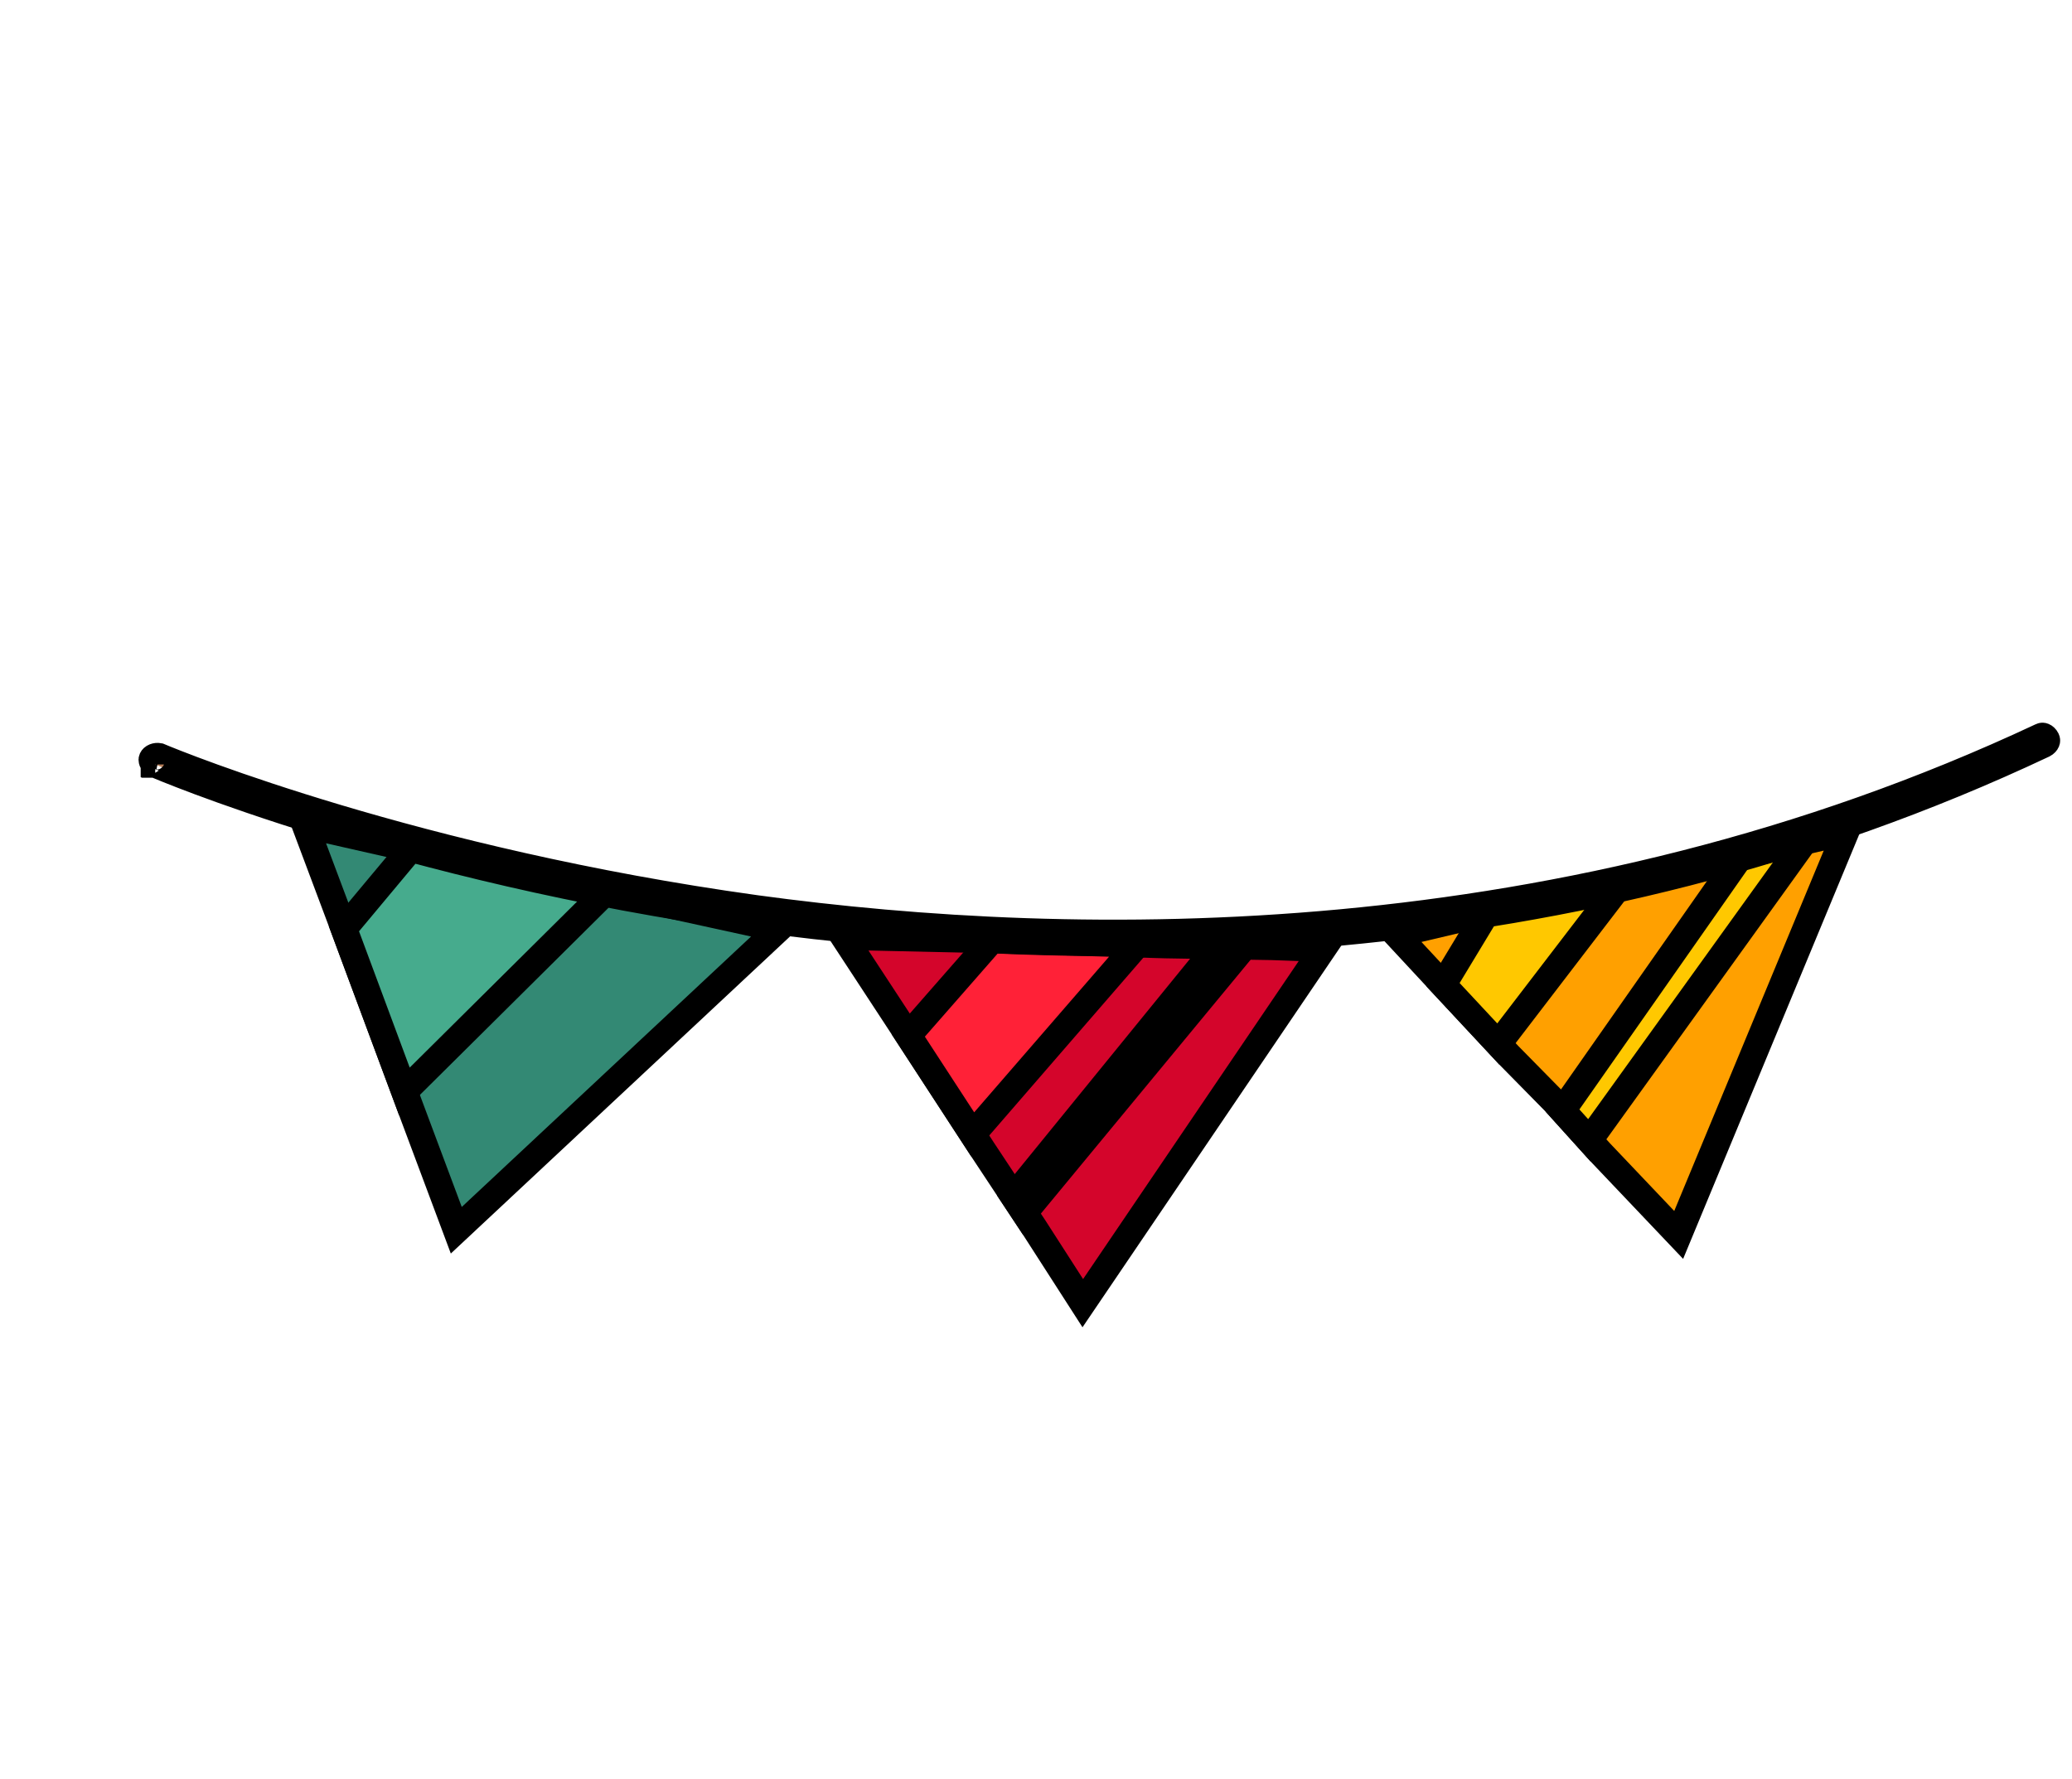
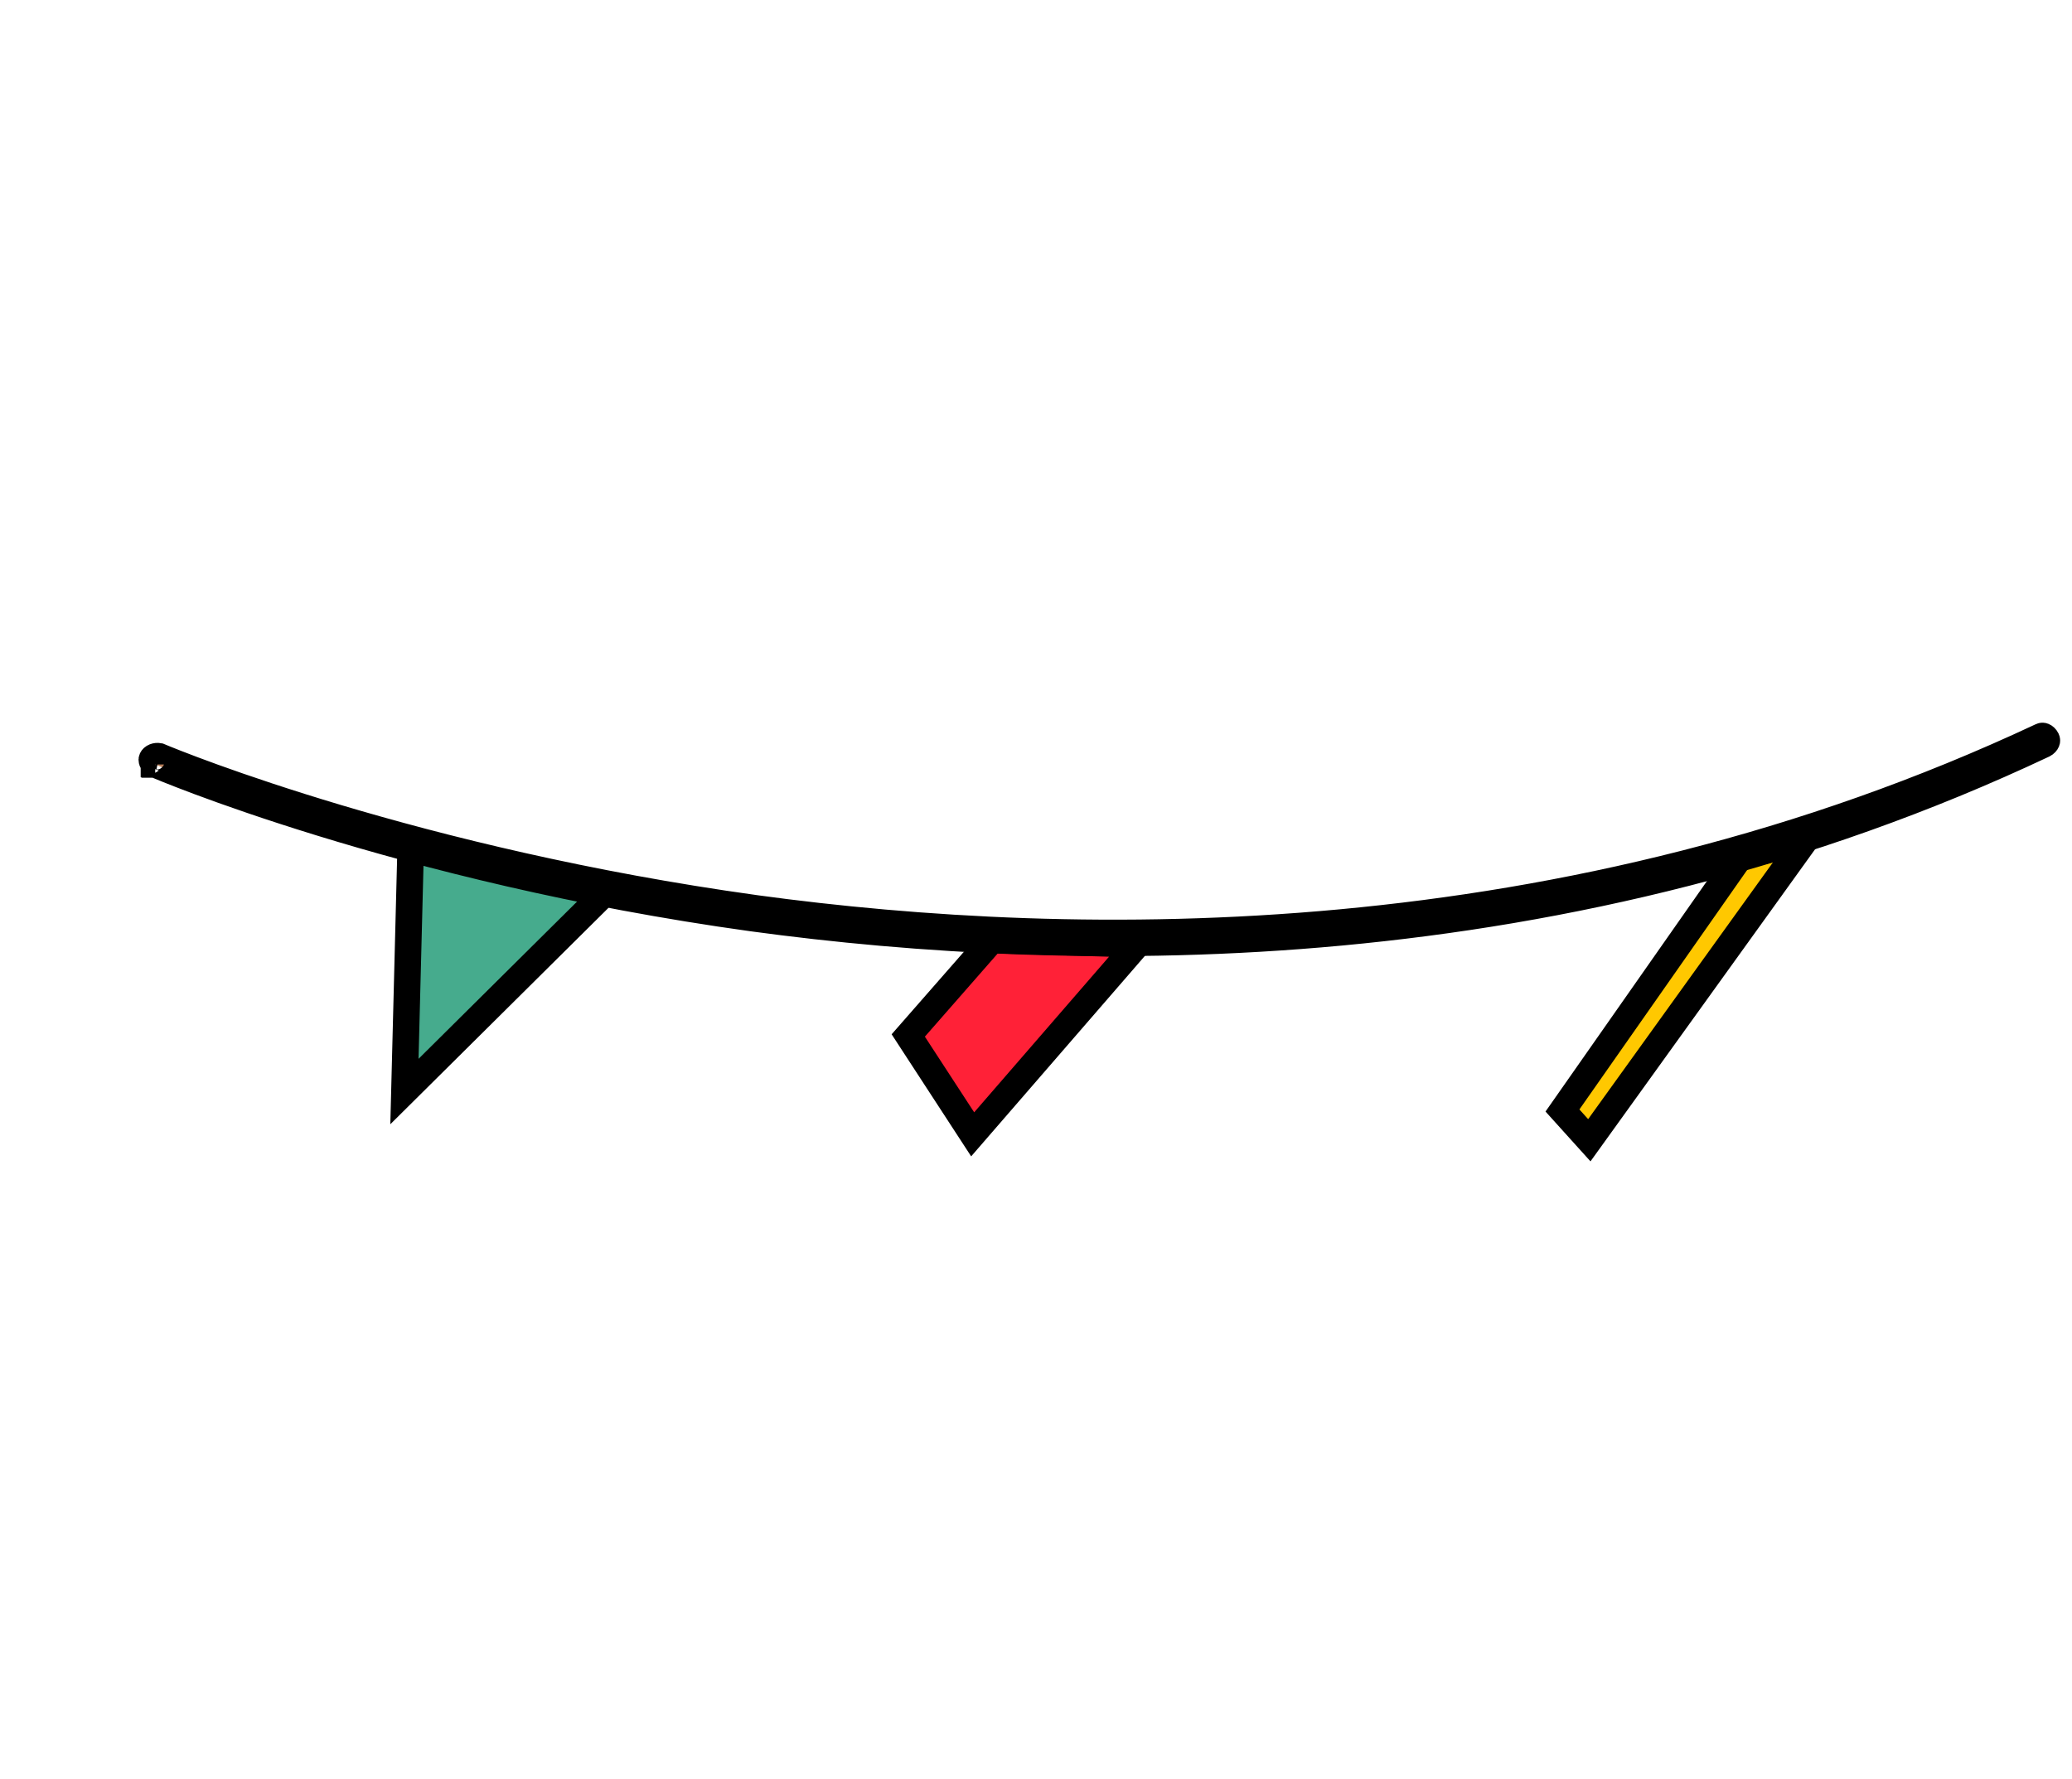
<svg xmlns="http://www.w3.org/2000/svg" width="156" height="134" viewBox="0 0 156 134" fill="none">
-   <path d="M25.691 69.395L25.689 69.392L22.961 62.121L30.316 63.789L30.316 63.789L30.325 63.791L47.444 67.513L47.445 67.513L58.621 69.957L34.354 92.647L30.991 83.654L30.991 83.653L25.691 69.395Z" fill="#338974" stroke="black" stroke-width="2" />
-   <path d="M30.917 63.919L45.647 67.122L30.45 82.201L25.892 69.939L30.917 63.919Z" fill="#46AB8D" stroke="black" stroke-width="2" />
-   <path d="M99.623 71.439L81.523 98.139L77.876 92.466L77.876 92.466L77.869 92.455L75.91 89.493L73.956 86.538L73.952 86.532L67.969 77.345L67.967 77.342L63.508 70.537L74.205 70.778L74.211 70.778L87.743 71.169L87.743 71.169L87.756 71.169L91.191 71.226L95.763 71.303L99.623 71.439Z" fill="#D4052B" stroke="black" stroke-width="2" />
+   <path d="M30.917 63.919L45.647 67.122L30.45 82.201L30.917 63.919Z" fill="#46AB8D" stroke="black" stroke-width="2" />
  <path d="M74.676 70.791L85.636 71.108L73.232 85.425L68.382 77.979L74.676 70.791Z" fill="#FF2137" stroke="black" stroke-width="2" />
-   <path d="M91.677 71.234L93.694 71.268L77.124 91.328L76.316 90.106L91.677 71.234Z" fill="#FF2137" stroke="black" stroke-width="2" />
-   <path d="M138.962 62.679L126.387 93L120.481 86.781L117.104 83.037L117.089 83.021L117.074 83.006L113.6 79.474L108.134 73.607L108.133 73.606L105.116 70.357L111.498 68.856L111.505 68.854L124.828 65.82L130.666 64.561L130.666 64.561L130.679 64.558L138.409 62.779L138.962 62.679Z" fill="#FFA000" stroke="black" stroke-width="2" />
-   <path d="M111.911 68.761L122.134 66.433L112.803 78.618L108.648 74.159L111.911 68.761Z" fill="#FFC800" stroke="black" stroke-width="2" />
  <path d="M131.053 64.472L135.847 63.369L119.659 85.87L117.637 83.629L131.053 64.472Z" fill="#FFC800" stroke="black" stroke-width="2" />
  <path d="M56.858 68.402L56.861 68.403C81.2 71.726 117.851 72.253 153.668 55.457L153.679 55.452L153.689 55.447C153.75 55.417 153.799 55.417 153.856 55.441C153.925 55.469 154.019 55.542 154.085 55.675C154.115 55.736 154.115 55.785 154.091 55.843C154.063 55.91 153.992 56.002 153.864 56.068C117.972 73.011 81.135 72.478 56.637 69.141C43.329 67.297 32.1 64.409 24.188 61.977C20.232 60.761 17.107 59.66 14.967 58.861C12.935 58.101 11.806 57.62 11.696 57.574C11.69 57.571 11.687 57.569 11.687 57.57L11.687 57.569L11.686 57.569L11.686 57.569L11.685 57.569L11.684 57.568L11.684 57.568L11.683 57.568L11.682 57.568L11.682 57.567L11.681 57.567L11.681 57.567L11.68 57.566L11.679 57.566L11.679 57.566L11.678 57.566L11.678 57.565L11.677 57.565L11.676 57.565L11.676 57.564L11.675 57.564L11.675 57.564L11.674 57.563L11.673 57.563L11.673 57.563L11.672 57.563L11.671 57.562L11.671 57.562L11.67 57.562L11.669 57.562L11.669 57.561L11.668 57.561L11.668 57.561L11.667 57.56L11.666 57.56L11.666 57.56L11.665 57.559L11.665 57.559L11.664 57.559L11.663 57.559L11.663 57.558L11.662 57.558L11.662 57.558L11.661 57.557L11.66 57.557L11.66 57.557L11.659 57.557L11.659 57.556L11.658 57.556L11.657 57.556L11.657 57.556L11.656 57.555L11.655 57.555L11.655 57.555L11.654 57.554L11.654 57.554L11.653 57.554L11.652 57.553L11.652 57.553L11.651 57.553L11.65 57.553L11.65 57.552L11.649 57.552L11.649 57.552L11.648 57.551L11.648 57.551L11.647 57.551L11.646 57.551L11.646 57.55L11.645 57.55L11.644 57.55L11.644 57.55L11.643 57.549L11.643 57.549L11.642 57.549L11.641 57.548L11.641 57.548L11.64 57.548L11.64 57.548L11.639 57.547L11.638 57.547L11.638 57.547L11.637 57.546L11.637 57.546L11.636 57.546L11.635 57.546L11.635 57.545L11.634 57.545L11.634 57.545L11.633 57.544L11.632 57.544L11.632 57.544L11.631 57.544L11.631 57.543L11.63 57.543L11.629 57.543L11.629 57.542L11.628 57.542L11.628 57.542L11.627 57.542L11.626 57.541L11.626 57.541L11.625 57.541L11.625 57.541L11.624 57.54L11.623 57.54L11.623 57.54L11.622 57.539L11.622 57.539L11.621 57.539L11.62 57.539L11.62 57.538L11.619 57.538L11.619 57.538L11.618 57.538L11.618 57.537L11.617 57.537L11.616 57.537L11.616 57.536L11.615 57.536L11.615 57.536L11.614 57.536L11.614 57.535L11.613 57.535L11.612 57.535L11.612 57.535L11.611 57.534L11.611 57.534L11.61 57.534L11.609 57.533L11.609 57.533L11.608 57.533L11.608 57.533L11.607 57.532L11.607 57.532L11.606 57.532L11.605 57.532L11.605 57.531L11.604 57.531L11.604 57.531L11.603 57.531L11.602 57.53L11.602 57.53L11.601 57.53L11.601 57.529L11.6 57.529L11.6 57.529L11.599 57.529L11.598 57.529L11.598 57.528L11.597 57.528L11.597 57.528L11.596 57.527L11.596 57.527L11.595 57.527L11.595 57.527L11.594 57.526L11.593 57.526L11.593 57.526L11.592 57.526L11.592 57.525L11.591 57.525L11.591 57.525L11.59 57.525L11.589 57.524L11.589 57.524L11.589 57.524C11.523 57.462 11.472 57.386 11.447 57.316C11.42 57.242 11.425 57.195 11.446 57.15C11.473 57.094 11.53 57.03 11.64 56.986C11.739 56.946 11.858 56.933 11.972 56.955C13.522 57.609 31.354 64.86 56.858 68.402Z" fill="#B67E59" stroke="black" stroke-width="2" />
</svg>